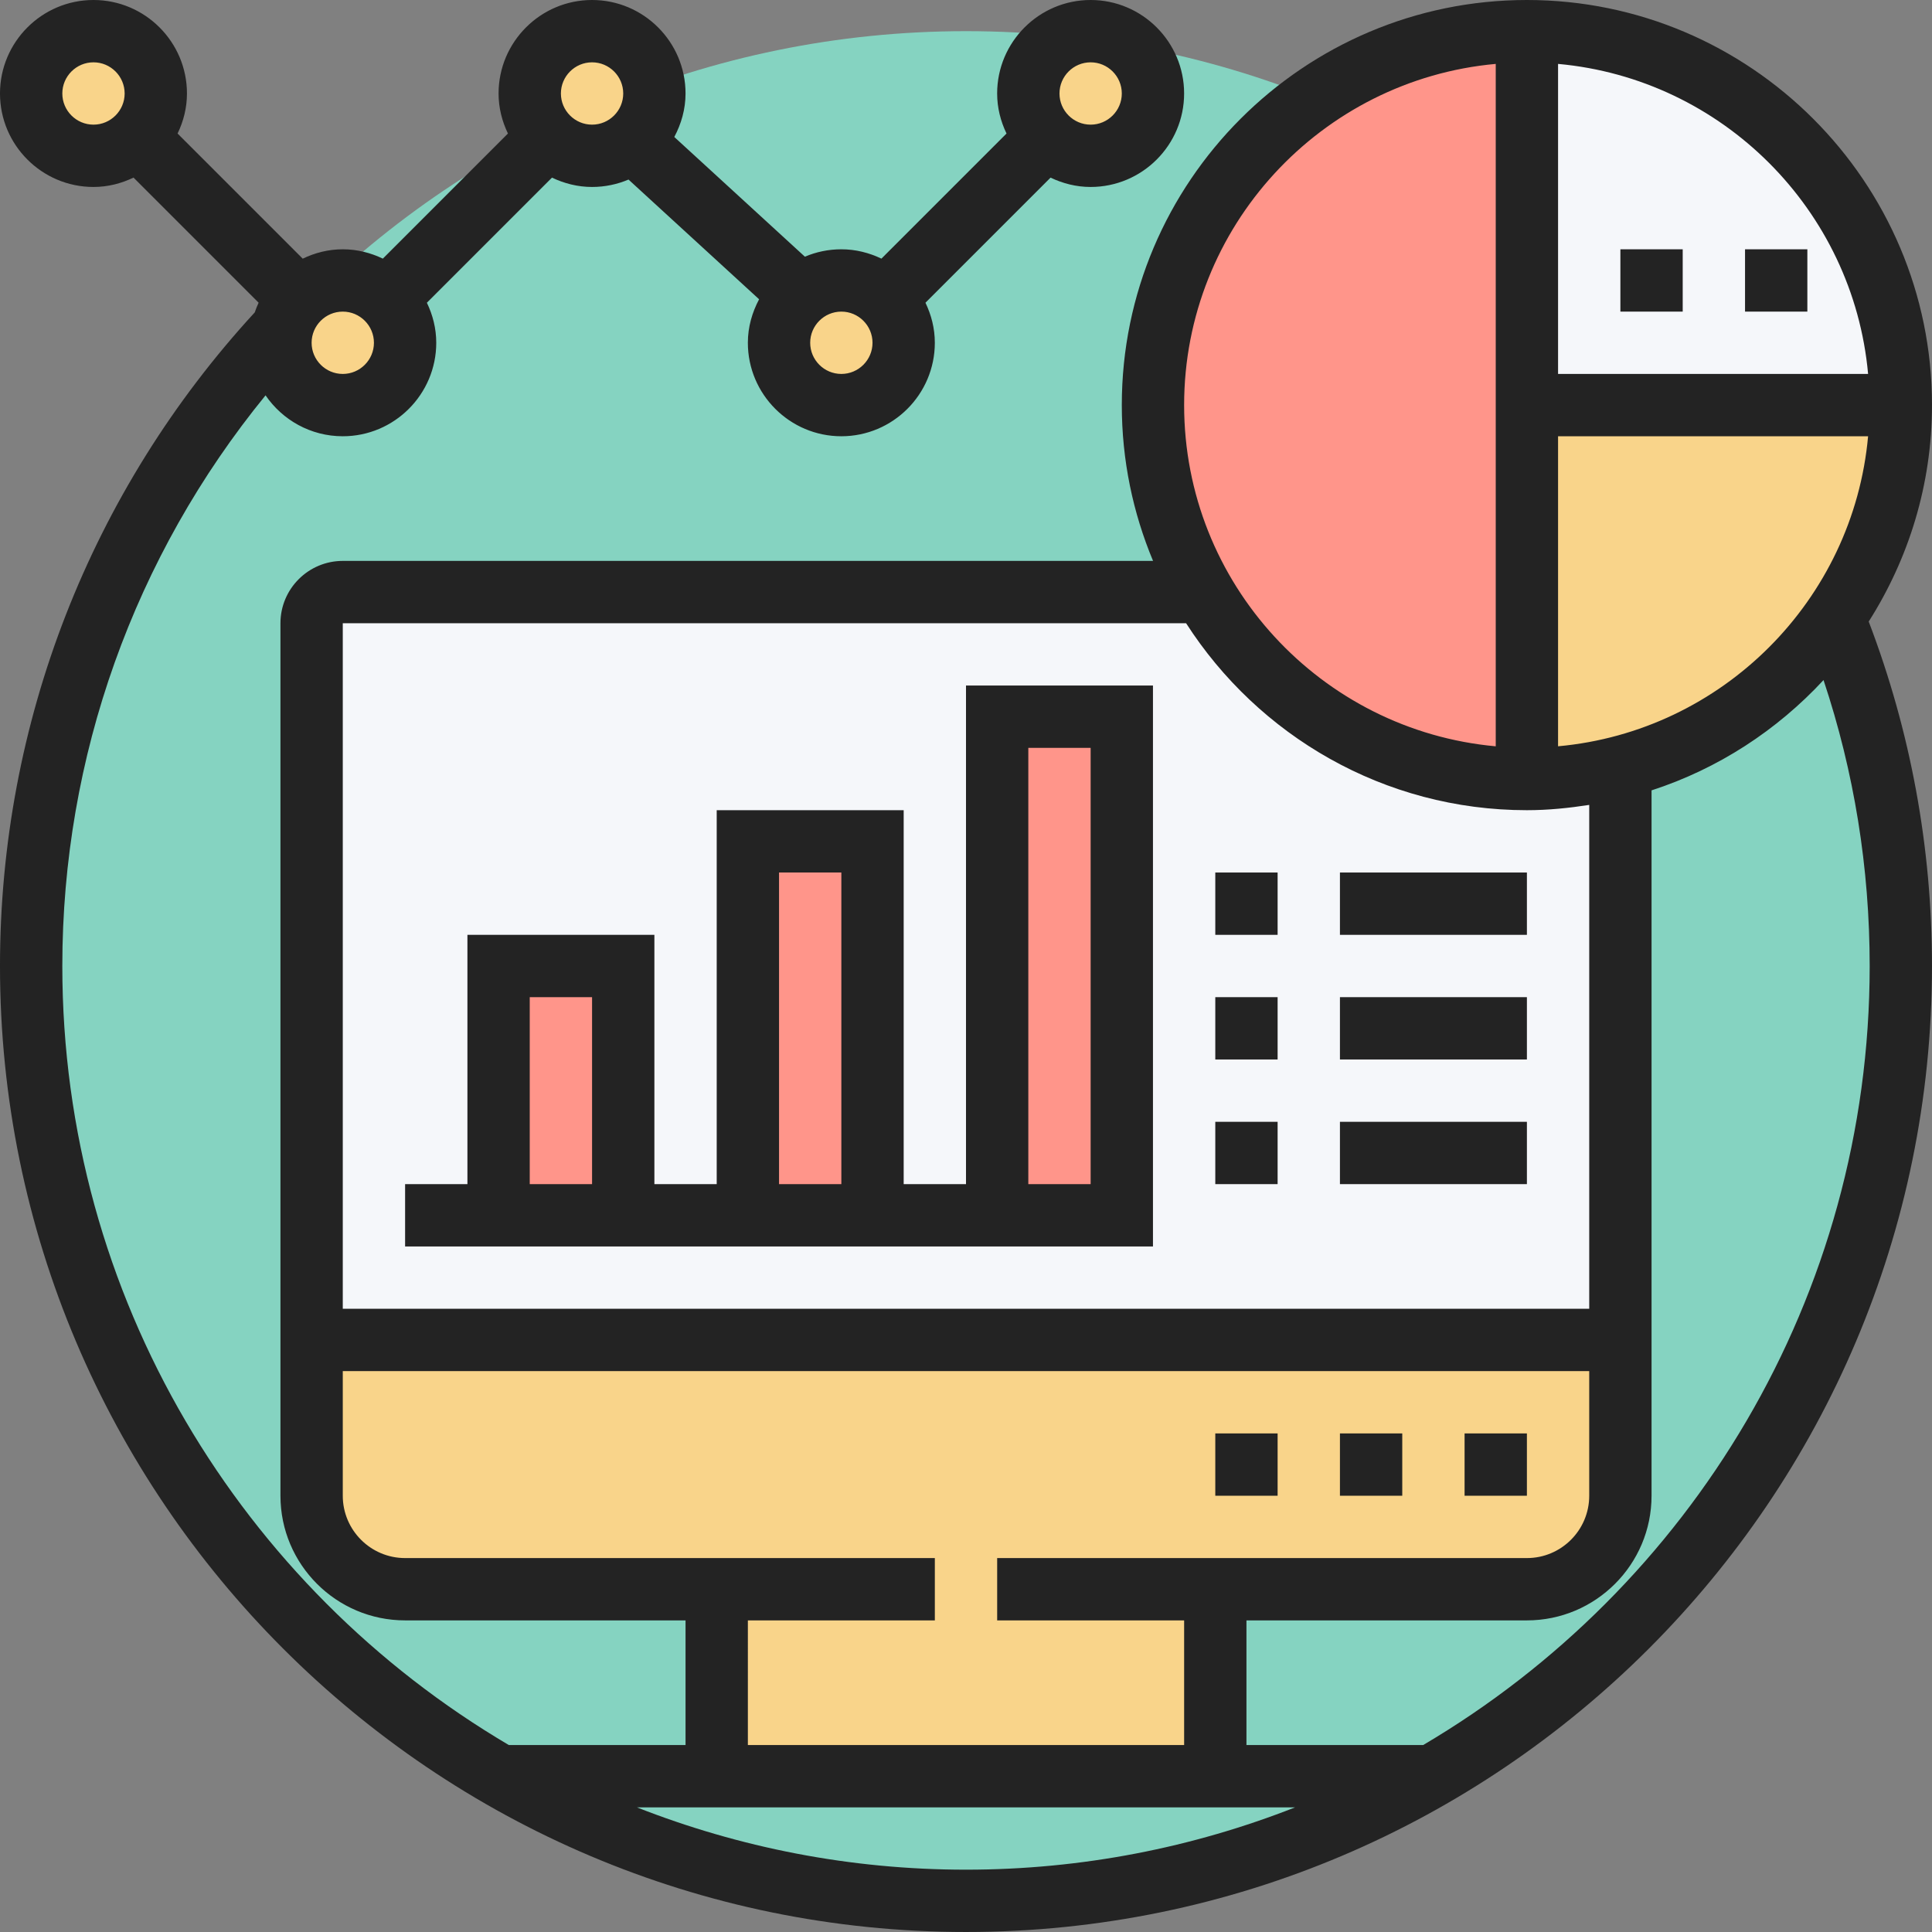
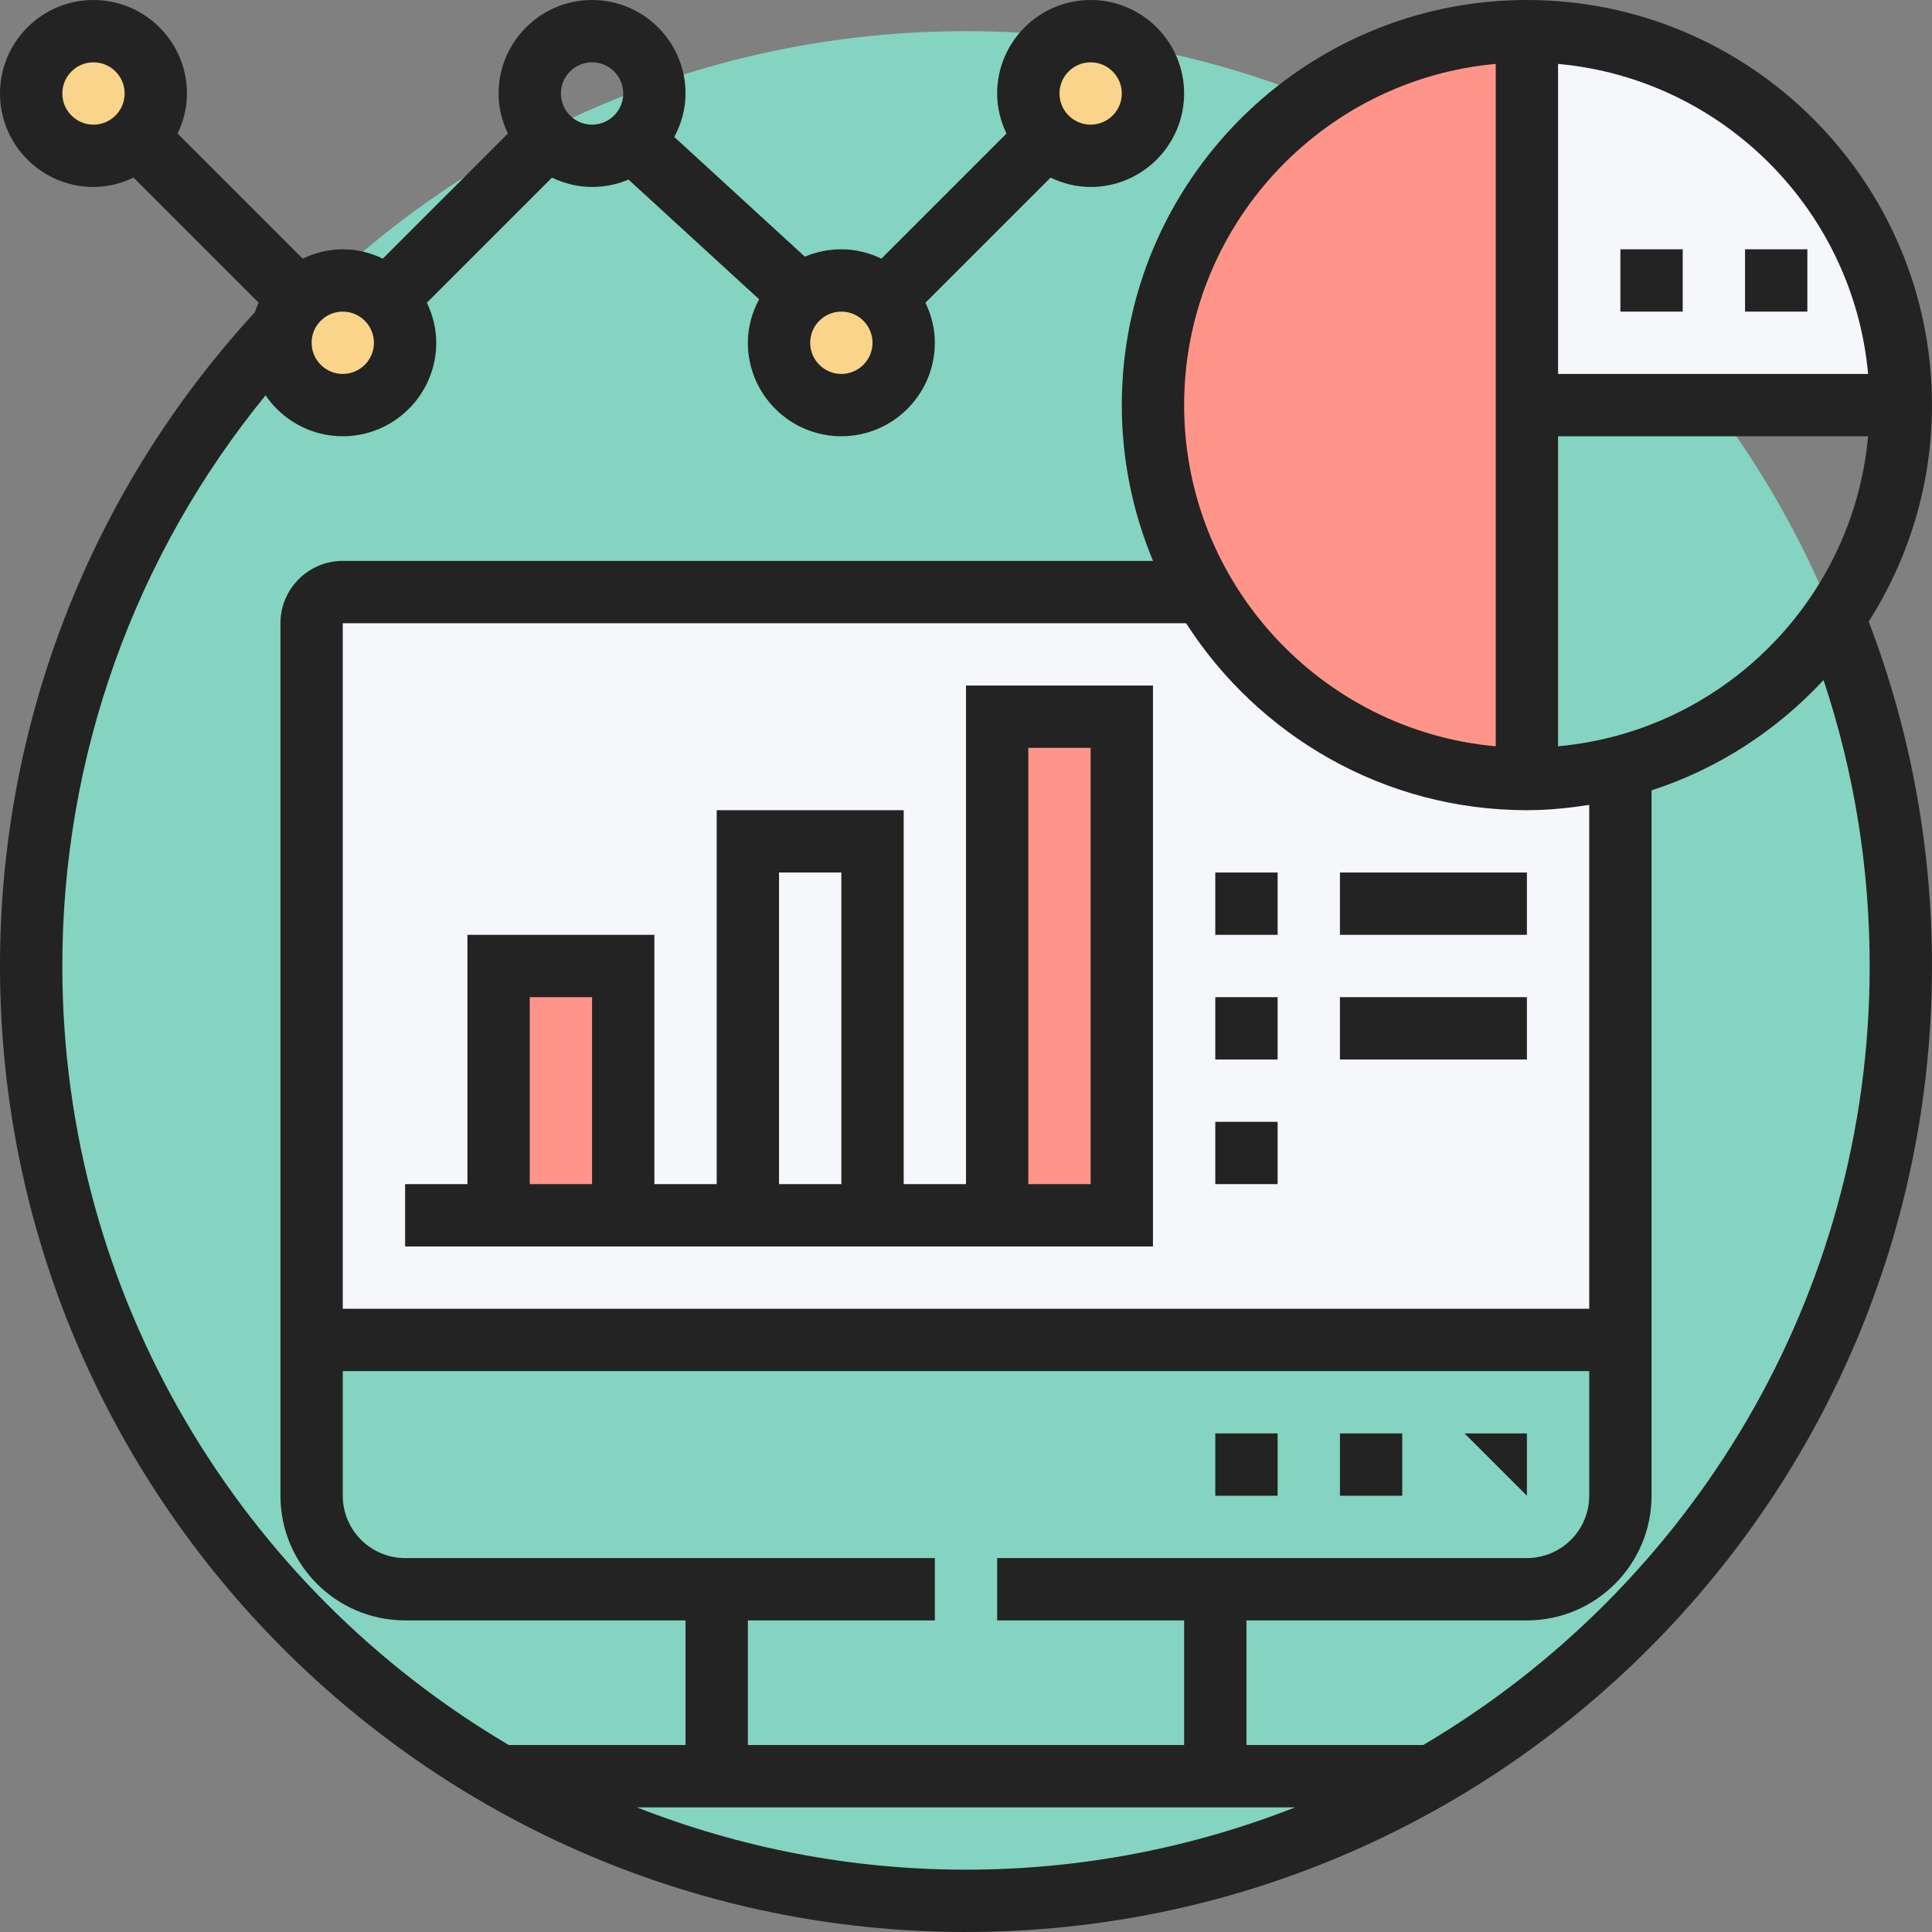
<svg xmlns="http://www.w3.org/2000/svg" height="496pt" viewBox="0 0 496 496" width="496pt">
  <rect x="0" y="0" width="496" height="496" fill="#808080" stroke="none" />
  <path d="m488 248c0 132.547-107.453 240-240 240s-240-107.453-240-240 107.453-240 240-240 240 107.453 240 240zm0 0" fill="#85d3c1" />
  <path d="m308.801 152c-8.16-14.078-12.801-30.48-12.801-48 0-53.039 42.961-96 96-96v192c-35.602 0-66.641-19.359-83.199-48zm0 0" fill="#ff958a" />
  <path d="m488 104h-96v-96c53.039 0 96 42.961 96 96zm0 0" fill="#f5f7fa" />
  <path d="m396.961 199.84c-1.68.082-3.281.16-4.961.16-35.602 0-66.641-19.359-83.199-48h-220.801c-4.398 0-8 3.602-8 8v184h336v-144zm0 0" fill="#f5f7fa" />
  <path d="m288 296v16h-32v-128h32zm0 0" fill="#ff958a" />
-   <path d="m192 216h32v96h-32zm0 0" fill="#ff958a" />
  <path d="m128 248h32v64h-32zm0 0" fill="#ff958a" />
-   <path d="m184 408h-80c-13.281 0-24-10.719-24-24v-40h336v40c0 13.281-10.719 24-24 24h-80v48h-128zm0 0" fill="#f9d48a" />
-   <path d="m392 104h96c0 21.52-7.121 41.441-19.039 57.52-16.641 22.082-42.562 36.879-72 38.32-1.68.082-3.281.16-4.961.16zm0 0" fill="#f9d48a" />
  <path d="m296 24c0 8.801-7.199 16-16 16-4.398 0-8.398-1.762-11.281-4.719-2.957-2.883-4.719-6.883-4.719-11.281 0-8.801 7.199-16 16-16s16 7.199 16 16zm0 0" fill="#f9d48a" />
  <path d="m205.68 75.84c2.801-2.398 6.398-3.84 10.32-3.84 4.398 0 8.398 1.762 11.281 4.719 2.957 2.883 4.719 6.883 4.719 11.281 0 8.801-7.199 16-16 16s-16-7.199-16-16c0-4.879 2.238-9.281 5.68-12.16zm0 0" fill="#f9d48a" />
-   <path d="m168 24c0 4.879-2.238 9.281-5.68 12.16-2.801 2.398-6.398 3.84-10.32 3.84-4.398 0-8.398-1.762-11.281-4.719-2.957-2.883-4.719-6.883-4.719-11.281 0-8.801 7.199-16 16-16s16 7.199 16 16zm0 0" fill="#f9d48a" />
  <path d="m99.281 76.719c2.957 2.883 4.719 6.883 4.719 11.281 0 8.801-7.199 16-16 16s-16-7.199-16-16c0-4.398 1.762-8.398 4.719-11.281 2.883-2.957 6.883-4.719 11.281-4.719s8.398 1.762 11.281 4.719zm0 0" fill="#f9d48a" />
  <path d="m24 8c8.801 0 16 7.199 16 16 0 4.398-1.762 8.398-4.719 11.281-2.883 2.957-6.883 4.719-11.281 4.719-8.801 0-16-7.199-16-16s7.199-16 16-16zm0 0" fill="#f9d48a" />
  <g fill="#232323">
    <path d="m496 104c0-57.344-46.656-104-104-104s-104 46.656-104 104c0 14.168 2.871 27.68 8.023 40h-208.023c-8.824 0-16 7.176-16 16v224c0 17.648 14.352 32 32 32h72v32h-45.367c-68.52-40.367-114.633-114.879-114.633-200 0-53.734 18.457-105.184 52.176-146.504 4.328 6.336 11.594 10.504 19.824 10.504 13.23 0 24-10.77 24-24 0-3.695-.902-7.152-2.406-10.281l32.117-32.117c3.137 1.496 6.594 2.398 10.289 2.398 3.32 0 6.48-.68 9.359-1.902l33.527 30.734c-1.781 3.352-2.887 7.113-2.887 11.168 0 13.23 10.77 24 24 24s24-10.77 24-24c0-3.695-.902-7.152-2.406-10.281l32.117-32.117c3.137 1.496 6.594 2.398 10.289 2.398 13.23 0 24-10.77 24-24s-10.77-24-24-24-24 10.77-24 24c0 3.695.902 7.152 2.406 10.281l-32.117 32.117c-3.137-1.496-6.594-2.398-10.289-2.398-3.32 0-6.48.68-9.359 1.902l-33.527-30.734c1.781-3.352 2.887-7.113 2.887-11.168 0-13.23-10.77-24-24-24s-24 10.77-24 24c0 3.695.902 7.152 2.406 10.281l-32.117 32.117c-3.137-1.496-6.594-2.398-10.289-2.398s-7.152.902-10.281 2.406l-32.125-32.125c1.504-3.129 2.406-6.586 2.406-10.281 0-13.23-10.77-24-24-24s-24 10.77-24 24 10.77 24 24 24c3.695 0 7.152-.902 10.281-2.406l32.117 32.117c-.383.809-.703 1.641-.992 2.488-42.176 45.879-65.406 105.418-65.406 167.801 0 136.742 111.246 248 248 248s248-111.258 248-248c0-30.465-5.48-60.207-16.246-88.426 10.23-16.094 16.246-35.125 16.246-55.574zm-216-88c4.414 0 8 3.594 8 8s-3.586 8-8 8-8-3.594-8-8 3.586-8 8-8zm-56 72c0 4.406-3.586 8-8 8s-8-3.594-8-8 3.586-8 8-8 8 3.594 8 8zm-72-72c4.414 0 8 3.594 8 8s-3.586 8-8 8-8-3.594-8-8 3.586-8 8-8zm-56 72c0 4.406-3.586 8-8 8s-8-3.594-8-8 3.586-8 8-8 8 3.594 8 8zm-80-64c0-4.406 3.586-8 8-8s8 3.594 8 8-3.586 8-8 8-8-3.594-8-8zm384 167.594v-79.594h79.594c-3.816 42.145-37.449 75.777-79.594 79.594zm79.594-95.594h-79.594v-79.594c42.145 3.816 75.777 37.449 79.594 79.594zm-95.594-79.594v175.195c-44.785-4.066-80-41.777-80-87.602s35.215-83.535 80-87.594zm-79.496 143.594c18.512 28.816 50.777 48 87.496 48 5.457 0 10.77-.551 16-1.359v129.359h-320v-176zm-112.504 256h48v-16h-136c-8.824 0-16-7.176-16-16v-32h320v32c0 8.824-7.176 16-16 16h-136v16h48v32h-112zm-28.496 48h168.992c-26.207 10.289-54.688 16-84.496 16s-58.289-5.711-84.496-16zm316.496-216c0 85.121-46.113 159.633-114.633 200h-45.367v-32h72c17.648 0 32-14.352 32-32v-181.09c17.098-5.543 32.199-15.43 44.152-28.316 7.863 23.582 11.848 48.23 11.848 73.406zm0 0" />
    <path d="m416 64h16v16h-16zm0 0" />
    <path d="m448 64h16v16h-16zm0 0" />
-     <path d="m376 368h16v16h-16zm0 0" />
+     <path d="m376 368h16v16zm0 0" />
    <path d="m344 368h16v16h-16zm0 0" />
    <path d="m312 368h16v16h-16zm0 0" />
    <path d="m312 224h16v16h-16zm0 0" />
    <path d="m344 224h48v16h-48zm0 0" />
    <path d="m312 256h16v16h-16zm0 0" />
    <path d="m344 256h48v16h-48zm0 0" />
    <path d="m312 288h16v16h-16zm0 0" />
-     <path d="m344 288h48v16h-48zm0 0" />
    <path d="m296 176h-48v128h-16v-96h-48v96h-16v-64h-48v64h-16v16h192zm-96 48h16v80h-16zm-64 32h16v48h-16zm144 48h-16v-112h16zm0 0" />
  </g>
</svg>